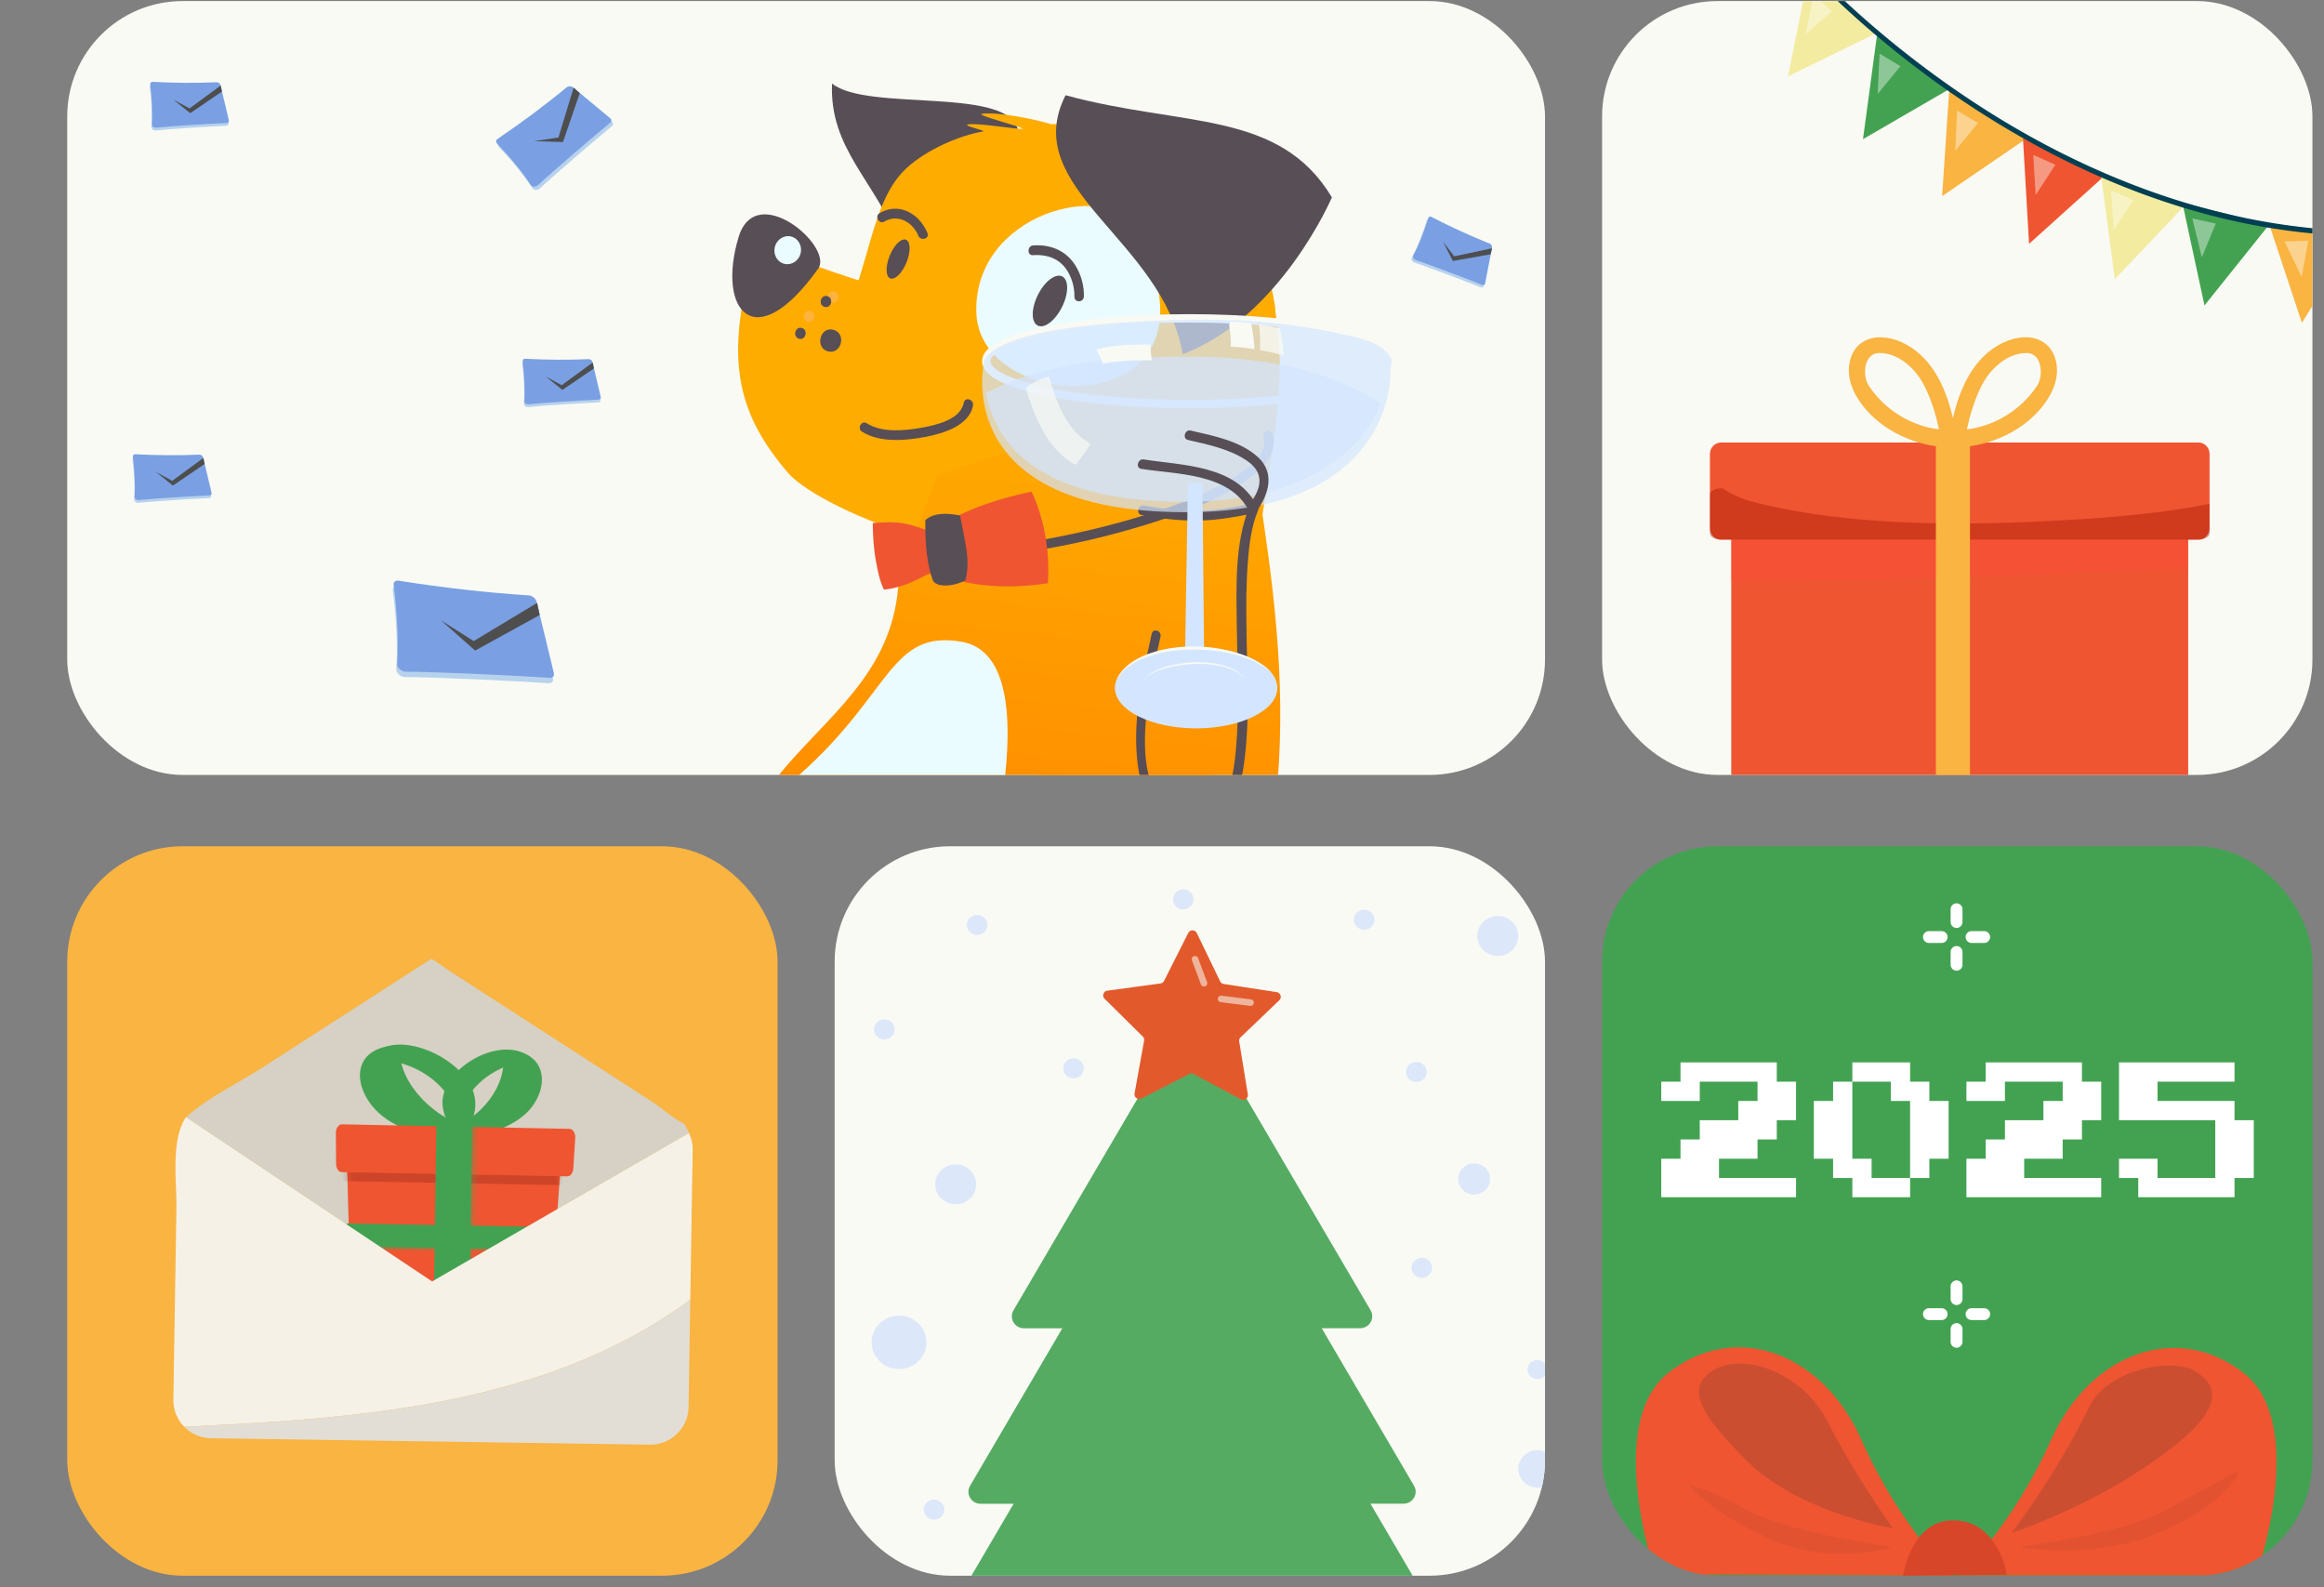
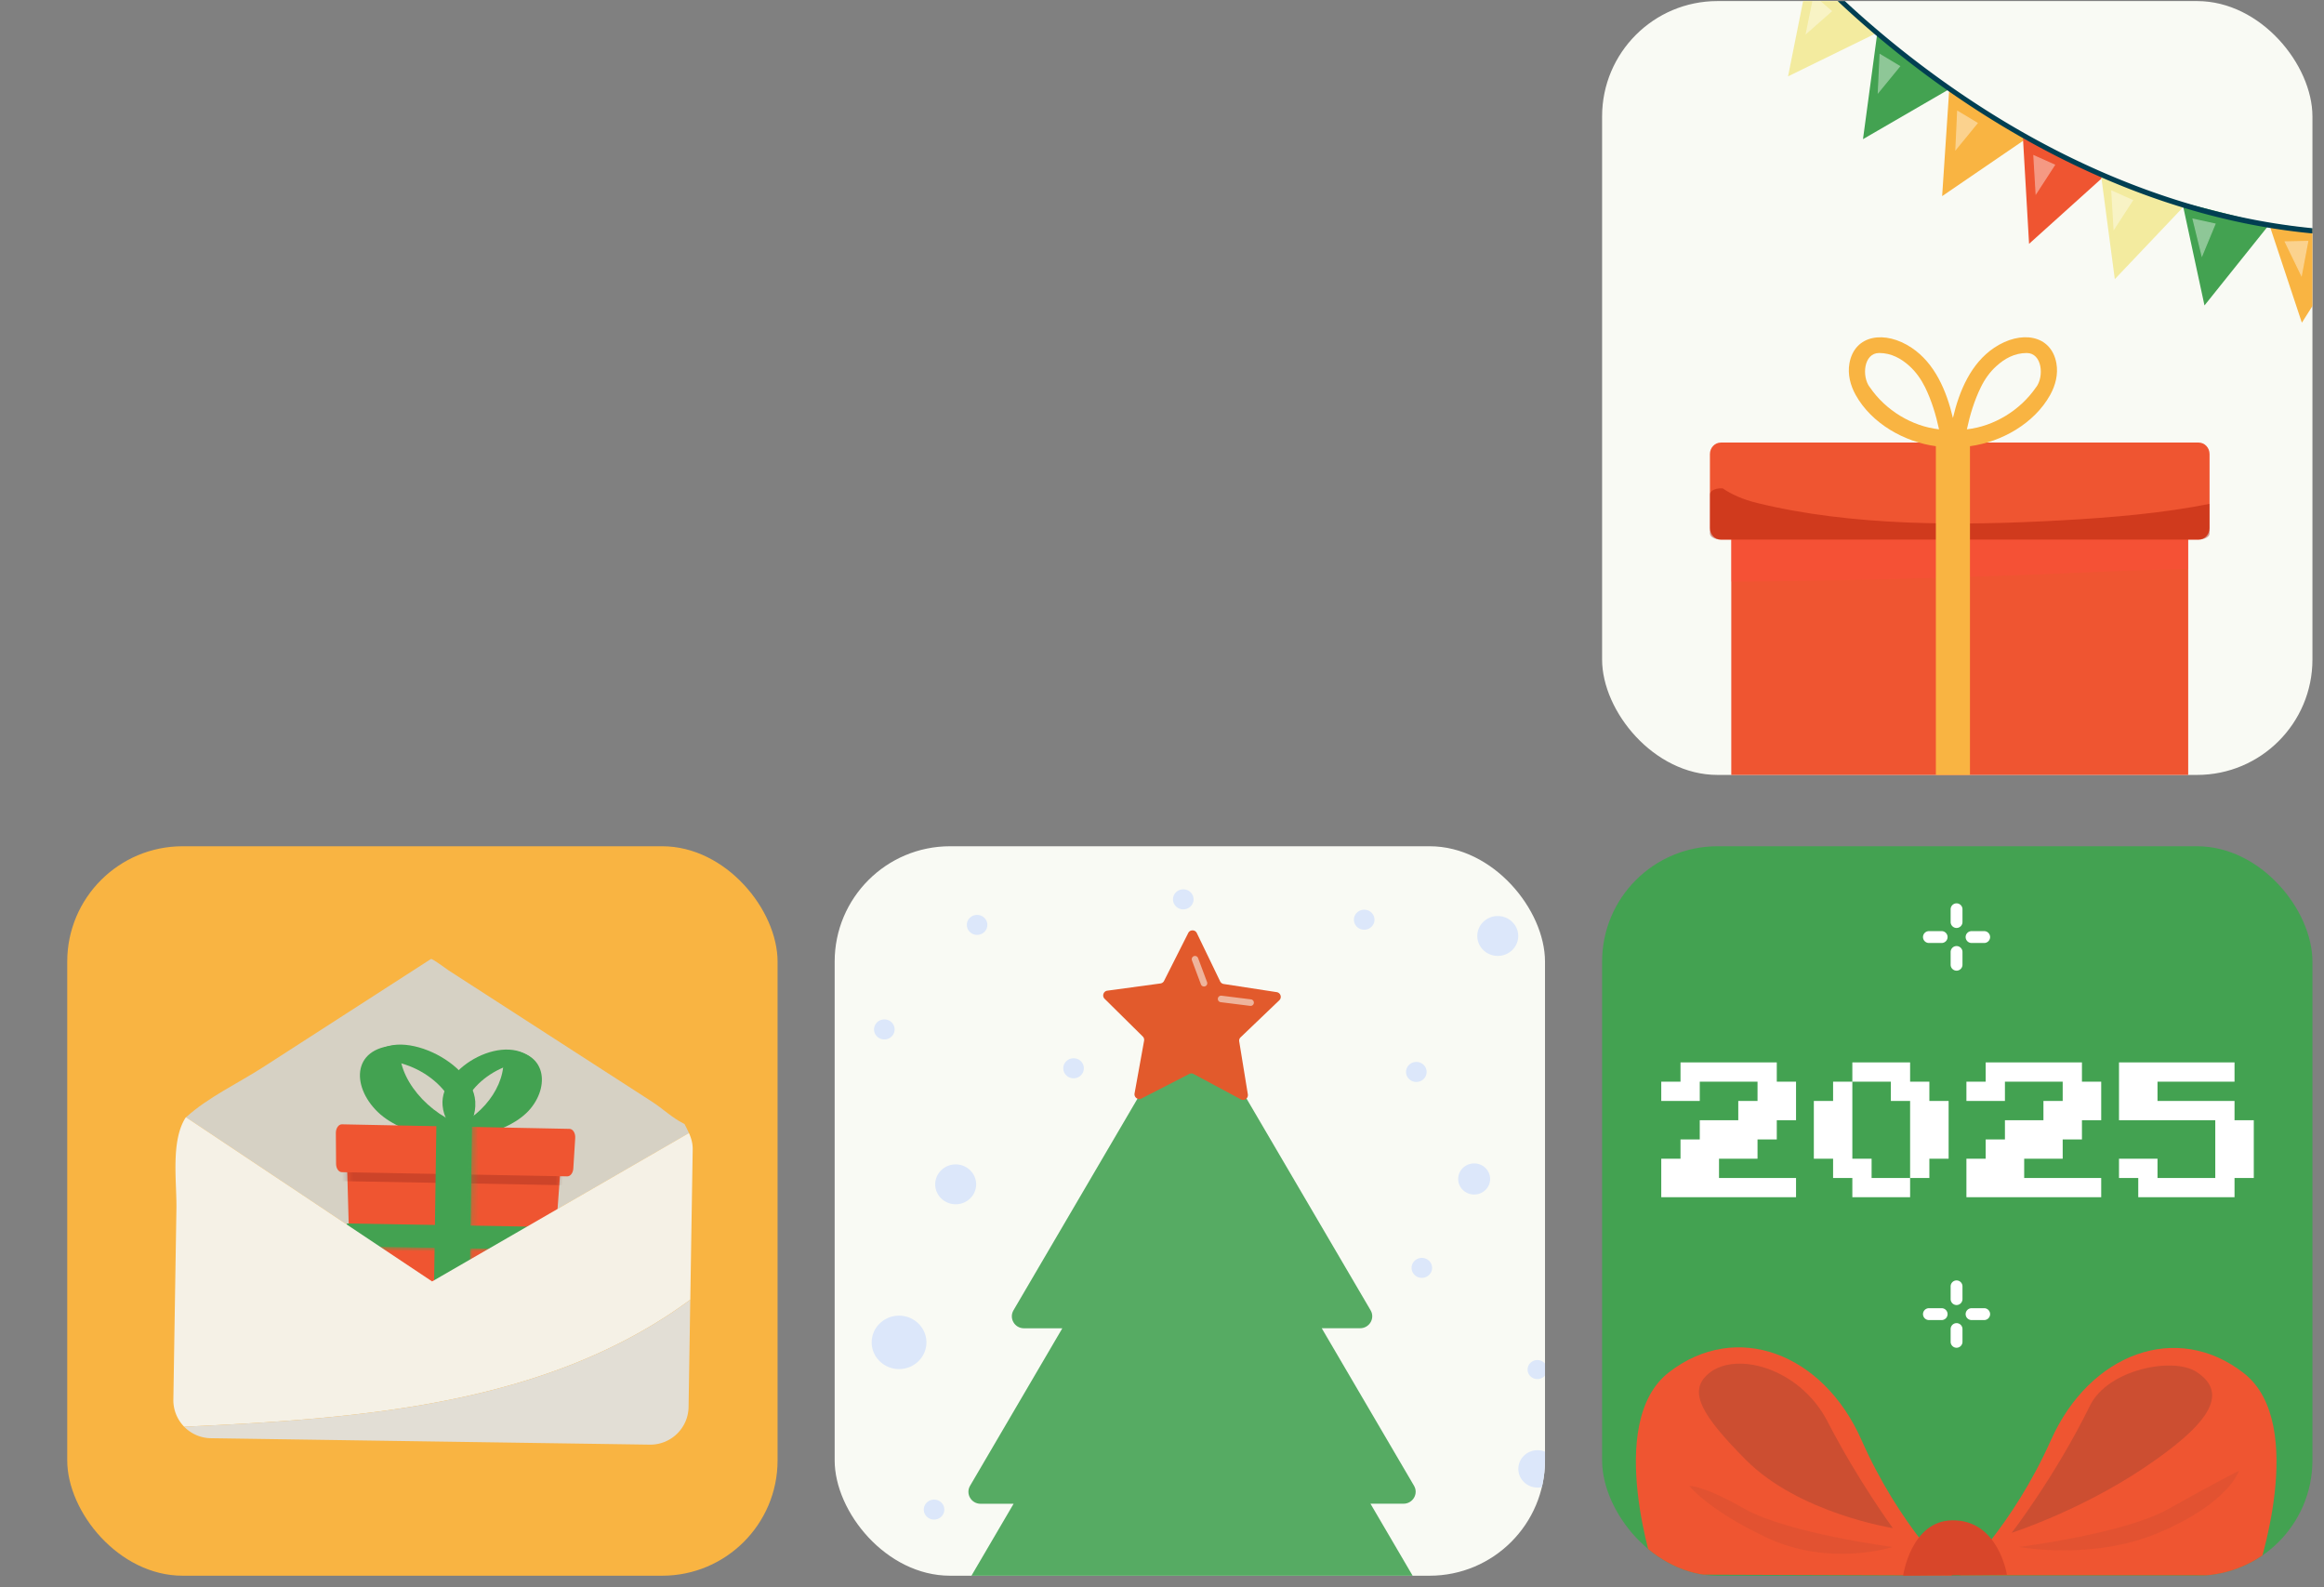
<svg xmlns="http://www.w3.org/2000/svg" width="391" height="267" fill="none">
  <rect width="100%" height="100%" fill="#808080" stroke="none" />
  <g clip-path="url(#a)">
    <rect width="248.628" height="130.183" x="11.311" y=".18" fill="#F9FAF4" rx="19.411" />
    <path fill="#574E56" d="M171.318 22.191c-.955-7.812-25.362-3.278-31.331-8.14-.478 11.118 7.454 16.472 11.381 27.098 0 0 21.064-9.998 19.95-18.958" />
    <path fill="#FFAC00" d="M141.021 56.206c5.545-11.91 5.518-22.318 11.434-27.863 3.449-3.223 9.127-5.6 12.947-6.228.61-.11-3.237-.929-2.653-1.147 1.141-.41 7.694.71 9.126.71 1.459 0-8.144-2.377-6.632-2.54 2.891-.356 9.603 1.092 11.567 1.747 8.25-.355 20.693 4.398 26.98 8.55 9.339 6.174 11.382 26.416 10.665 22.291 2.733 15.215-1.724 26.88-3.873 49.525-1.937 20.214-10.638 41.193-17.855 55.48l-41.465-60.56z" />
    <path fill="url(#b)" d="M122.504 158.203c-3.581-37.315 38.495-34.72 26.61-75.694l60.169-18.876c1.724 21.88 12.92 59.304-.106 94.597h-86.673z" />
    <path fill="#574E56" d="M195.249 107.095c-1.751 7.922-7.482 30.923 6.791 29.666 4.775-.41 5.518-6.692 5.89-10.571.636-6.829.238-13.713.159-20.542-.08-6.72-.425-14.26 2.175-20.57.292.41.611.792.902 1.202-3.024.656-6.075 1.202-9.152 1.284-3.343.11-6.659-.328-9.949-.929-1.008-.191-.584-1.775.424-1.584 3.158.573 6.315.983 9.525.874 2.944-.082 5.863-.601 8.728-1.23.743-.163 1.167.547.902 1.203-1.114 2.704-1.486 5.736-1.698 8.659-.292 3.633-.292 7.266-.239 10.927.08 7.266.584 14.641-.265 21.853-.478 4.125-1.618 10.162-6.447 10.954-2.838.464-5.969.027-8.197-1.967-2.017-1.83-2.945-4.616-3.317-7.293-1.087-7.403.69-15.161 2.282-22.373.186-1.038 1.698-.601 1.486.437" />
    <path fill="#FFAC00" d="M170.39 47.431c-5.332 7.813-25.627.137-42.925-6.283-6.208 19.395-3.104 28.765 5.094 38.38 2.918 3.415 13.026 8.332 21.25 10.545" />
    <path fill="#574E56" d="M137.652 45.192c-10.691 14.997-17.085 7.02-13.398-5.272 2.892-9.725 16.051 1.557 13.398 5.272" />
    <path fill="#EAFCFF" d="M190.897 38.39c17.987 32.808-26.158 32.316-26.635 14.15-.451-16.717 22.125-22.372 26.635-14.15" />
    <path fill="#574E56" d="M214.111 73.004c1.034 3.606-2.415 6.501-4.988 8.222-4.696 3.142-10.214 5.109-15.546 6.802a137 137 0 0 1-19.526 4.617c-5.492.901-11.143 1.639-16.687 1.338-2.521-.136-8.277-.519-7.72-4.452.159-1.038 1.671-.601 1.538.437-.026.191.08.573.186.71.292.355.637.574 1.114.792 1.406.629 3.078.765 4.616.874 5.147.328 10.347-.3 15.441-1.065a143 143 0 0 0 18.226-4.07c5.279-1.557 10.585-3.36 15.413-6.065 2.414-1.365 7.376-4.206 6.394-7.648-.265-1.065 1.247-1.503 1.539-.492M174.56 54.749c-1.104-.594-1.064-2.918.089-5.192 1.152-2.273 2.982-3.635 4.086-3.042 1.104.594 1.065 2.918-.088 5.192s-2.982 3.635-4.087 3.042M149.763 46.825c-.769-.337-.792-2.062-.052-3.852s1.963-2.97 2.732-2.633c.768.336.791 2.061.051 3.852s-1.963 2.97-2.731 2.633" />
    <path fill="#574E56" d="M180.763 49.895a8.1 8.1 0 0 0-1.194-4.343c-1.3-2.076-3.449-2.786-5.757-2.623-1.035.082-1.008-1.556 0-1.639 2.706-.19 5.253.71 6.871 3.005 1.114 1.585 1.724 3.633 1.671 5.573-.026 1.065-1.618 1.093-1.591.027M154.498 39.649c-.955-2.322-3.476-3.688-5.704-2.376-.902.518-1.698-.902-.796-1.421 3.21-1.885 6.686.055 8.039 3.36.397.956-1.141 1.393-1.539.437" />
    <path fill="#FDB43E" d="M140.385 49.043c1.141.273.743 2.104-.398 1.83-1.167-.273-.743-2.103.398-1.83M136.326 52.325c1.141.273.743 2.103-.398 1.83s-.743-2.104.398-1.83" />
    <path fill="#574E56" d="M139.164 49.809c1.141.273.743 2.103-.398 1.83s-.743-2.103.398-1.83M140.173 55.466c2.282.546 1.459 4.179-.822 3.66-2.282-.546-1.459-4.207.822-3.66M134.867 55.164c1.141.274.743 2.104-.398 1.83-1.14-.273-.742-2.103.398-1.83" />
    <path fill="#EAFCFF" d="M131.532 44.228c-1.11-.547-1.563-1.951-1.012-3.135s1.897-1.699 3.007-1.151 1.563 1.951 1.012 3.135-1.897 1.699-3.007 1.151M124.175 158.202c-1.3-8.878 1.088-19.723 10.373-27.918 15.44-13.658 15.228-24.421 27.246-22.317 10.452 1.83 9.683 21.307 1.406 50.235z" />
    <path fill="#574E56" d="M224.086 33.202c-8.888-14.779-25.097-11.801-44.809-17.182-7.985 15.707 16.316 24.202 19.712 43.57 16.501-6.256 25.097-26.388 25.097-26.388M163.704 68.195c-.61 3.469-5.147 4.753-7.985 5.3-3.29.627-7.694 1.037-10.692-.875-.875-.546-.079-1.967.796-1.42 2.521 1.638 6.367 1.256 9.153.764 2.308-.41 6.632-1.31 7.163-4.206.212-1.038 1.724-.601 1.565.437" />
    <path fill="#D4E6FF" d="M202.305 81.2h-2.441l-.61 36.33 3.396.028z" />
    <path stroke="#F9FAF4" stroke-miterlimit="10" stroke-width="1.406" d="M200.103 67.974c-18.872 0-34.17-3.229-34.17-7.212s15.298-7.211 34.17-7.211 34.17 3.228 34.17 7.211-15.298 7.212-34.17 7.212Z" />
    <path fill="#D4E6FF" d="M228.861 56.937c2.653.683 4.51 1.995 5.147 3.306.292.628-.053 1.229-.053 1.802.106 5.355-2.733 24.121-34.436 24.121-39.502 0-34.011-24.858-34.011-24.858s-1.432-6.938 35.019-7.512c8.172-.137 17.669.437 28.334 3.141" opacity=".7" />
    <path fill="#D4E6FF" d="M196.283 60.03c12.469-.301 25.23.928 35.948 7.812-1.964 5.927-10.453 16.581-32.844 16.581-26.238 0-32.154-10.981-33.48-18.357 9.444-4.808 19.976-5.79 30.376-6.037" opacity=".7" />
-     <path fill="#D4E6FF" d="M201.244 122.526c-7.546 0-13.663-3.046-13.663-6.802 0-3.757 6.117-6.802 13.663-6.802 7.545 0 13.662 3.045 13.662 6.802s-6.117 6.802-13.662 6.802" />
+     <path fill="#D4E6FF" d="M201.244 122.526s-6.117 6.802-13.662 6.802" />
    <path fill="#F9FAF4" d="M213.846 113.076c-.849-.874-1.884-1.53-2.945-2.104a18 18 0 0 0-3.369-1.311c-2.308-.655-4.723-.929-7.137-.901-2.387.027-4.802.382-7.083 1.202a12.9 12.9 0 0 0-3.21 1.666c-.955.737-1.804 1.666-2.282 2.814.584-1.066 1.459-1.94 2.441-2.596.982-.655 2.096-1.12 3.21-1.502a21 21 0 0 1 3.449-.792c1.167-.164 2.335-.273 3.528-.273a25 25 0 0 1 3.529.164c1.167.109 2.334.327 3.475.601s2.282.655 3.369 1.12c1.062.546 2.096 1.147 3.025 1.912" />
    <path fill="#F9FAF4" d="M209.468 114.113c-.504-.6-1.141-1.065-1.804-1.447a10 10 0 0 0-2.176-.82c-.742-.191-1.512-.3-2.281-.382a22 22 0 0 0-2.308-.055c-1.539.082-3.078.273-4.537.71-.743.219-1.459.465-2.149.82-.345.191-.689.382-.981.628s-.584.519-.77.874c.186-.328.504-.601.796-.819.319-.219.664-.383 1.008-.547.69-.327 1.433-.546 2.149-.737a21 21 0 0 1 4.51-.628 16.9 16.9 0 0 1 4.537.355q1.114.246 2.149.737c.663.328 1.326.765 1.857 1.311" />
    <path fill="#F9FAF4" d="M176.465 63.36c.053.109.08.19.133.327 1.22 4.125 2.733 8.304 6.42 10.708.159.11.292.246.398.383a34 34 0 0 1-2.441 3.414 3 3 0 0 1-.663-.327c-4.271-2.787-6.287-7.786-7.72-12.566 0-.028-.026-.055-.026-.082 1.14-.874 2.493-1.502 3.899-1.858" opacity=".7" />
    <path fill="#574E56" d="M200.315 72.427c3.767.874 8.277 1.72 11.275 4.425 2.918 2.623 1.936 6.201-.106 9.042-.345.464-1.061.6-1.38 0-3.263-6.338-12.097-6.064-18.093-7.02-1.008-.164-.584-1.749.424-1.585 6.5 1.038 15.494.902 19.022 7.785h-1.379c.902-1.256 1.963-2.84 1.804-4.507-.106-1.393-1.115-2.404-2.176-3.114-2.865-1.94-6.526-2.677-9.842-3.442-.955-.218-.531-1.803.451-1.584" />
    <path fill="#F9FAF4" d="M207.081 58.063c.026-1.148-.106-2.268-.292-3.415.079-.191.159-.383.292-.546a34 34 0 0 1 3.342.245c.08.137.133.3.16.465.238 1.311.424 2.622.477 3.933-.451-.054-.902-.136-1.326-.19a44 44 0 0 0-2.68-.247v-.027c.027-.082.027-.164.027-.218" />
    <path fill="#F9FAF4" d="M211.989 58.52c.079-1.312-.027-2.623-.16-3.907.027-.027.027-.054.053-.054 1.141.19 2.256.41 3.396.71.027.055.027.082.053.136.372 1.448.584 2.923.611 4.398a33 33 0 0 0-3.953-.901z" opacity=".8" />
    <path fill="#F9FAF4" d="M187.422 58.222c2.149-.245 4.033-.273 6.102-.273.053.902.133 1.776.265 2.677-1.777-.027-3.528-.027-5.306.164-.822.082-1.989.137-2.891.437-.027-.054-.027-.082-.054-.136a29 29 0 0 0-1.061-2.295c.902-.3 1.937-.464 2.945-.574" />
    <path fill="#EF5531" d="M147.389 94.5c-.398-2.158-.531-4.343-.557-6.529 2.998-.082 4.775-.573 9.789 1.53l.319-.136c4.297-3.306 10.664-5.41 16.607-6.666 2.176 4.59 3.024 9.889 2.786 14.942 0 .164-.027.3-.027.465-6.314.983-13.291.765-19.207-1.858l-1.433.547c-2.441 1.365-4.775 2.185-6.951 2.403-.742-1.502-1.114-3.523-1.326-4.698" />
    <path fill="#574E56" d="M161.529 86.743c1.087 5.627 1.671 7.649.902 10.872-2.017 1.093-5.068 1.311-5.545-.137-.823-2.376-1.3-5.818-1.194-9.997 1.937-1.776 5.837-.738 5.837-.738" />
    <path fill="#B7D2ED" d="M101.006 67.253c-.451-1.856-.949-4.053-1.409-5.913-.064-.266-.361-.467-.644-.457-3.503.154-7.067.122-10.662-.063-.27-.017-.458.156-.425.395.265 2.09.416 4.638.278 6.69-.026.311.343.611.694.577 2.424-.263 9.737-.714 11.806-.783.263-.013.425-.2.362-.446" />
    <path fill="#7AA0E3" d="M101.078 66.788c-.451-1.856-.949-4.053-1.409-5.913-.064-.266-.361-.467-.644-.457-3.503.154-7.067.123-10.662-.063-.27-.016-.458.156-.425.396.265 2.088.416 4.637.277 6.69-.025.31.344.61.694.576 2.425-.262 9.738-.714 11.807-.783.259-.006.425-.2.362-.446" />
    <path fill="#4E4E4E" d="M99.719 60.976 94.504 64.8l-2.694-1.47 2.81 2.266 5.305-3.611z" />
    <path fill="#B7D2ED" d="M93.035 114.13c-.931-3.775-1.96-8.236-2.91-12.022-.133-.539-.742-1.004-1.323-1.046-7.18-.462-14.483-1.306-21.854-2.462-.553-.091-.938.209-.87.69.551 4.196.871 9.279.594 13.313-.051.61.706 1.286 1.425 1.295 4.969.011 19.956.719 24.198 1.036.538.032.87-.301.74-.804" />
    <path fill="#7AA0E3" d="M93.18 113.223c-.931-3.774-1.96-8.236-2.91-12.021-.133-.54-.742-1.005-1.323-1.046-7.18-.462-14.483-1.306-21.854-2.462-.553-.092-.938.208-.87.69.551 4.196.871 9.279.594 13.313-.051.61.706 1.285 1.425 1.295 4.969.011 19.956.719 24.198 1.036.53.044.87-.302.74-.805" />
    <path fill="#4E4E4E" d="m90.371 101.415-10.673 6.43-5.527-3.503 5.766 5.105 10.862-5.991z" />
    <path fill="#B7D2ED" d="M102.967 20.46c-1.982-1.634-4.29-3.596-6.285-5.227-.283-.234-.766-.209-1.064.034-3.663 3.028-7.542 5.905-11.58 8.642-.304.202-.369.542-.14.773 1.968 2.037 4.184 4.663 5.687 6.99.222.355.863.378 1.215.055 2.41-2.264 9.953-8.725 12.135-10.49.274-.229.299-.562.032-.777" />
    <path fill="#7AA0E3" d="M102.668 19.897c-1.981-1.633-4.29-3.596-6.284-5.227-.284-.233-.767-.208-1.065.034-3.663 3.028-7.542 5.905-11.58 8.642-.304.203-.369.542-.14.774 1.968 2.037 4.185 4.662 5.687 6.989.222.356.863.378 1.215.055 2.41-2.264 9.953-8.725 12.136-10.49.274-.218.298-.561.031-.777" />
    <path fill="#4E4E4E" d="m96.51 14.744-2.555 8.386-4.095.614 4.86.152 2.825-8.233z" />
    <path fill="#B7D2ED" d="M249.612 48.07c.353-1.892.805-4.116 1.153-6.015.05-.27-.139-.578-.403-.686a112 112 0 0 1-9.76-4.47c-.241-.127-.485-.047-.554.187-.621 2.028-1.536 4.432-2.513 6.259-.152.275.063.703.399.817 2.334.762 9.233 3.374 11.161 4.167.246.097.472-.007.517-.26" />
    <path fill="#7AA0E3" d="M249.869 47.667c.354-1.891.805-4.115 1.153-6.014.051-.27-.138-.578-.403-.686a113 113 0 0 1-9.76-4.47c-.241-.128-.485-.047-.554.187-.621 2.028-1.536 4.431-2.512 6.259-.152.274.062.703.398.817 2.334.762 9.233 3.374 11.161 4.167.24.101.472-.008.517-.26" />
    <path fill="#4E4E4E" d="m251.022 41.77-6.366 1.353-1.864-2.465 1.64 3.243 6.363-1.12z" />
    <path fill="#B7D2ED" d="M35.52 83.36c-.454-1.868-.956-4.08-1.419-5.954-.065-.267-.364-.47-.649-.46a112 112 0 0 1-10.734-.063c-.272-.016-.461.157-.428.398.267 2.103.42 4.67.28 6.736-.026.313.345.615.698.58 2.441-.264 9.804-.718 11.887-.788.264-.013.428-.2.365-.45" />
    <path fill="#7AA0E3" d="M35.592 82.895c-.454-1.868-.956-4.08-1.42-5.953-.064-.267-.363-.47-.648-.46-3.527.155-7.114.123-10.735-.064-.271-.016-.46.157-.427.398.266 2.104.419 4.67.28 6.736-.027.313.345.615.698.581 2.441-.265 9.804-.72 11.887-.789.26-.006.428-.2.365-.45" />
    <path fill="#4E4E4E" d="m34.223 77.039-5.25 3.849-2.712-1.48 2.828 2.281 5.342-3.636z" />
    <path fill="#B7D2ED" d="M38.433 20.715c-.454-1.868-.956-4.08-1.418-5.953-.065-.267-.364-.47-.65-.46-3.526.156-7.114.123-10.734-.063-.271-.017-.46.156-.428.398.267 2.103.42 4.67.28 6.735-.026.313.346.616.699.581 2.44-.264 9.803-.719 11.887-.788.264-.013.427-.201.364-.45" />
    <path fill="#7AA0E3" d="M38.506 20.247c-.454-1.869-.956-4.08-1.419-5.954-.065-.267-.364-.47-.649-.46-3.527.156-7.114.124-10.735-.063-.271-.017-.46.157-.427.398.266 2.103.419 4.67.28 6.736-.027.313.345.615.698.58 2.441-.264 9.803-.719 11.887-.788.26-.007.428-.2.365-.45" />
    <path fill="#4E4E4E" d="m37.136 14.39-5.25 3.85-2.712-1.48 2.828 2.28 5.342-3.635z" />
  </g>
  <g clip-path="url(#c)">
    <rect width="119.512" height="130.183" x="269.543" y=".18" fill="#F9FAF4" rx="19.411" />
    <g clip-path="url(#d)">
      <path fill="#EF5531" d="M291.277 89.05h76.875v60.52c0 2.347-1.816 4.257-4.048 4.257h-68.779c-2.232 0-4.048-1.91-4.048-4.257z" />
      <path fill="#FF4C3E" d="M340.957 96.706c9.069-.327 18.139-.873 27.208-.982V89.05h-76.888v8.788c16.555-.082 33.137-.546 49.68-1.133" opacity=".4" style="mix-blend-mode:multiply" />
      <path fill="#EF5531" d="M369.905 74.45h-80.379c-1.018 0-1.842.867-1.842 1.937v12.459c0 1.07.824 1.937 1.842 1.937h80.379c1.017 0 1.842-.867 1.842-1.937v-12.46c0-1.07-.825-1.937-1.842-1.937" />
      <path fill="#A41200" d="M346.823 87.536c-17.088.95-35.331.972-51.212-2.924-2.361-.576-4.282-1.434-5.787-2.464h-.298c-1.012 0-1.842.461-1.842 1.023v6.576c0 .562.83 1.023 1.842 1.023h80.379c1.012 0 1.842-.461 1.842-1.023v-4.984c-7.746 1.548-16.257 2.297-24.937 2.773z" opacity=".4" style="mix-blend-mode:multiply" />
      <path fill="#F9B442" d="M345.98 61.13c-.87-4.872-6.021-5.609-10.458-2.634-3.919 2.62-5.878 7.232-6.955 11.818-1.077-4.585-3.036-9.198-6.954-11.818-4.438-2.96-9.589-2.238-10.458 2.634-.324 1.828.156 3.698 1.051 5.308 2.686 4.83 8.213 7.915 13.494 8.624v78.764h5.735V75.062c5.281-.71 10.808-3.793 13.494-8.624.895-1.61 1.375-3.48 1.051-5.308m-31.412 3.998c-1.363-1.801-1.025-5.745 1.595-5.745 2.037 0 3.724.942 5.112 2.21 1.077.983 1.947 2.211 2.608 3.549 1.09 2.224 1.83 4.667 2.349 7.082-4.541-.505-8.992-3.18-11.651-7.096zm27.999 0c-2.673 3.916-7.123 6.591-11.651 7.096.519-2.43 1.258-4.858 2.348-7.082.649-1.338 1.518-2.566 2.608-3.548 1.388-1.27 3.075-2.21 5.112-2.21 2.608 0 2.945 3.956 1.596 5.744z" />
    </g>
    <g clip-path="url(#e)">
      <path fill="#F3EB9F" d="m300.828 12.847 15.186-7.432-11.691-10.032z" />
      <path fill="#43A251" d="m313.438 23.41 14.693-8.518-12.313-9.146z" />
      <path fill="#F9B442" d="m326.754 32.995 14.092-9.63-12.91-8.154z" />
      <path fill="#EF5531" d="m341.379 41.02 12.803-11.535-13.829-6.227z" />
      <path fill="#F3EB9F" d="m355.805 46.963 11.928-12.567-14.257-5.033z" />
      <path fill="#43A251" d="m370.893 51.382 10.894-13.603-14.624-3.696z" />
      <path fill="#F9B442" d="m387.276 54.286 9.4-14.824-14.946-1.883z" />
      <path fill="#013F52" d="M357.454 31.468c-7.585-3.022-15.122-6.854-22.525-11.457-19.78-12.3-31.913-26.044-32.034-26.183l.591-.577c.12.136 12.19 13.805 31.872 26.04 18.146 11.281 46.666 23.617 79.476 18.328l.122.84c-14.598 2.353-29.577 1.47-44.516-2.626a123 123 0 0 1-12.988-4.366z" />
      <g fill="#fff" opacity=".4">
        <path d="m305.184-.633-1.253 6.17 4.159-3.663z" />
        <path d="m303.774 5.816 1.348-6.64 3.126 2.696-4.476 3.943zm1.475-6.256-1.158 5.698 3.84-3.385-2.684-2.314z" />
      </g>
      <g fill="#fff" opacity=".4">
        <path d="m316.32 9.207-.294 6.291 3.55-4.336z" />
        <path d="m315.911 15.8.317-6.773 3.503 2.106-3.821 4.668zm.503-6.418-.274 5.812 3.278-4.005-3.007-1.805z" />
      </g>
      <g fill="#fff" opacity=".4">
        <path d="m329.372 18.766-.295 6.293 3.55-4.337z" />
        <path d="m328.963 25.358.317-6.772 3.503 2.105-3.821 4.669zm.502-6.417-.273 5.812 3.279-4.007z" />
      </g>
      <g fill="#fff" opacity=".4">
        <path d="m342.196 26.223.373 6.278 3.073-4.736z" />
        <path d="m342.486 32.812-.402-6.757 3.71 1.659zm-.18-6.428.345 5.797 2.838-4.373-3.184-1.425z" />
      </g>
      <g fill="#fff" opacity=".4">
        <path d="m355.311 32.176.373 6.278 3.072-4.736z" />
        <path d="m355.602 38.765-.402-6.757 3.71 1.659zm-.179-6.428.344 5.797 2.838-4.373-3.184-1.425z" />
      </g>
      <g fill="#fff" opacity=".4">
        <path d="m368.983 36.888 1.485 6.068 2.182-5.265z" />
        <path d="m370.446 43.28-1.599-6.532 3.946.865zm-1.324-6.254 1.373 5.606 2.015-4.865z" />
      </g>
      <g fill="#fff" opacity=".4">
        <path d="m384.5 40.704 2.695 5.554 1.06-5.635z" />
        <path d="M387.238 46.578 384.34 40.6l4.038-.085-1.142 6.062zm-2.572-5.77 2.488 5.131.979-5.204-3.468.074z" />
      </g>
    </g>
  </g>
  <rect width="119.512" height="122.713" x="11.311" y="142.363" fill="#F9B442" rx="19.411" />
  <g clip-path="url(#f)">
    <path fill="#D6D1C4" d="M115.917 190.613c-.223-.506-.485-1.005-.751-1.529l-.171-.084c-1.961-.994-3.467-2.485-5.293-3.664l-4.437-2.864-10.696-6.902q-9.553-6.164-19.104-12.33c-.224-.143-2.755-2.045-2.963-1.911L44.22 179.554c-4.09 2.634-9.317 5.097-12.918 8.403l41.396 27.618 43.221-24.961z" />
    <path fill="#43A251" d="M79.964 185.317c-.45-7.317-14.89-13.388-17.696-6.71 6.718-1.343 15.827 4.798 14.45 11.842-.333 1.711 3.515-.741 3.245-5.132" />
    <path fill="#43A251" d="M78.481 189.527c-6.387-1.893-11.842-8.261-11.176-13.686-8.117-.008-8.319 6.806-3.747 11.226 4.571 4.419 14.787 5.684 14.923 2.455z" />
    <path fill="#43A251" d="M89.255 186.499c3.483-4.21 2.41-10.249-4.798-9.738 1.302 4.771-2.717 10.767-8.136 12.844.54 2.86 9.45 1.104 12.934-3.106" />
    <path fill="#43A251" d="M74.46 185.96c-.56-6.525 11.145-12.831 15.633-7.237-6.14-.779-14.221 5.429-12.08 11.597.52 1.496-3.224-.441-3.553-4.36" />
    <path fill="#EF5531" d="m91.646 222.833-31.804-.58c-.409-.008-.743-.481-.752-1.073l-.771-27.76c-.008-.642.356-1.17.801-1.161l34.618.635c.453.009.793.562.75 1.208l-2.044 27.705c-.041.585-.389 1.034-.791 1.026z" />
    <mask id="g" width="37" height="31" x="58" y="192" maskUnits="userSpaceOnUse" style="mask-type:luminance">
      <path fill="#fff" d="m91.641 222.833-31.797-.575c-.409-.008-.743-.482-.751-1.074l-.768-27.767c-.007-.642.357-1.17.802-1.162l34.61.63c.453.009.793.562.75 1.209l-2.047 27.713c-.042.584-.39 1.034-.792 1.026z" />
    </mask>
    <g mask="url(#g)">
      <path fill="#681212" d="m94.777 191.009-37.02-.681-.165 8.368 37.02.681z" opacity=".25" style="mix-blend-mode:multiply" />
    </g>
    <path fill="#EF5531" d="m95.436 197.895-37.93-.706c-.532-.011-.958-.628-.962-1.394l-.038-5.188c-.004-.811.456-1.478 1.024-1.467l38.289.764c.575.012 1.012.719.958 1.54l-.32 5.125c-.045.754-.49 1.331-1.014 1.326z" />
    <path fill="#43A251" d="m58.48 209.647-.131-3.83 35.433.617-.235 3.84z" />
    <mask id="h" width="36" height="6" x="58" y="205" maskUnits="userSpaceOnUse" style="mask-type:luminance">
      <path fill="#fff" d="m58.482 209.639-.132-3.83 35.432.617-.234 3.84z" />
    </mask>
    <g mask="url(#h)">
      <path fill="#43A251" d="M56.664 209.579c1.823-.223 3.741-.145 5.582-.158a352.8 352.8 0 0 1 16.709.274c2.133.088 15.11.411 17.234.572.718.054.7.916-.034.89-7.413-.273-25.678-.736-33.098-.699q-1.542.01-3.085.028c-1.056.012-2.136.07-3.191-.014-.617-.046-.802-.817-.117-.899z" />
    </g>
    <path fill="#43A251" d="m79.41 189.076-5.988-.092-.492 33.849 5.988.092z" />
    <mask id="i" width="8" height="35" x="72" y="188" maskUnits="userSpaceOnUse" style="mask-type:luminance">
      <path fill="#fff" d="m79.415 189.064-5.987-.092-.494 33.85 5.988.092z" />
    </mask>
    <g mask="url(#i)">
      <path fill="#43A251" d="M78.01 223.491c-.116-1.605.072-3.334.121-4.947.05-1.647-.11 2.129-.06.482l.294-9.55c.145-5.06.334-10.107.552-15.159-.079-1.656-.15-3.311-.172-4.971-.016-.911 1.157-1.096 1.266-.177.006.074.018.153.024.226.177.121.308.349.308.692-.002.726-.018 1.451-.019 2.177.207 2.344.357 4.703.47 7.057.166 3.254.281 6.536.174 9.796-.106 3.221-.498 6.43-.69 9.65-.1 1.646.046-2.137-.018-.496-.033.877-.053 1.754-.072 2.637l-.028 1.316-.015.657a1 1 0 0 0 .011.147c.566.697-.063 2.26-.908 1.86a1.3 1.3 0 0 1-.423-.323 1 1 0 0 1-.122-.008c-.443-.088-.655-.536-.7-1.077z" />
    </g>
    <path fill="#F5F1E6" d="M116.542 193.352c.016-1.023-.248-1.89-.624-2.741l-43.221 24.961L31.3 187.953l-.08.07c-2.527 3.971-1.468 10.822-1.538 15.301l-.345 21.467-.17 10.65a6.37 6.37 0 0 0 1.825 4.575c29.437-1.382 60.955-3.52 85.146-21.374l.405-25.29z" />
    <path fill="#E2DED5" d="M30.99 240.016a6.4 6.4 0 0 0 4.5 1.931l73.825 1.079c3.55.052 6.474-2.776 6.533-6.318l.288-18.066c-24.19 17.856-55.708 19.992-85.145 21.374" />
  </g>
  <g clip-path="url(#j)">
    <rect width="119.512" height="122.713" x="140.427" y="142.363" fill="#F9FAF4" rx="19.411" />
    <path fill="#DCE7FA" d="M259.818 229.266a1.566 1.566 0 0 1 0 2.262 1.67 1.67 0 0 1-2.323 0 1.566 1.566 0 0 1 0-2.262 1.67 1.67 0 0 1 2.323 0" />
    <g fill="#DCE7FA" clip-path="url(#k)">
      <path d="M255.434 157.455c0 1.861-1.549 3.353-3.445 3.353s-3.444-1.508-3.444-3.353 1.549-3.354 3.444-3.354 3.445 1.508 3.445 3.354M164.232 199.236c0 1.861-1.549 3.354-3.445 3.354s-3.444-1.509-3.444-3.354 1.549-3.354 3.444-3.354 3.445 1.509 3.445 3.354M248.019 200.949c1.483 0 2.686-1.171 2.686-2.615s-1.203-2.616-2.686-2.616c-1.484 0-2.687 1.171-2.687 2.616 0 1.444 1.203 2.615 2.687 2.615M240.436 212.102a1.646 1.646 0 0 1 0 2.375 1.754 1.754 0 0 1-2.439 0 1.644 1.644 0 0 1 0-2.375 1.754 1.754 0 0 1 2.439 0" />
      <path d="M253.333 155.942a1.644 1.644 0 0 1 0 2.375 1.754 1.754 0 0 1-2.439 0 1.646 1.646 0 0 1 0-2.375 1.754 1.754 0 0 1 2.439 0M158.37 252.766a1.644 1.644 0 0 1 0 2.375 1.754 1.754 0 0 1-2.439 0 1.644 1.644 0 0 1 0-2.375 1.754 1.754 0 0 1 2.439 0M165.61 154.403a1.644 1.644 0 0 1 0 2.375 1.754 1.754 0 0 1-2.439 0 1.646 1.646 0 0 1 0-2.375 1.754 1.754 0 0 1 2.439 0M155.864 225.821c0 2.493-2.071 4.493-4.606 4.493s-4.606-2.021-4.606-4.493 2.072-4.493 4.606-4.493c2.535 0 4.606 2.02 4.606 4.493M261.903 247.106c0 1.745-1.45 3.145-3.225 3.145-1.774 0-3.224-1.415-3.224-3.145 0-1.731 1.45-3.146 3.224-3.146s3.225 1.415 3.225 3.146M238.291 182.014c.955 0 1.73-.755 1.73-1.685 0-.931-.775-1.685-1.73-1.685-.956 0-1.731.754-1.731 1.685 0 .93.775 1.685 1.731 1.685M199.081 152.979c.956 0 1.731-.755 1.731-1.685 0-.931-.775-1.685-1.731-1.685-.955 0-1.73.754-1.73 1.685 0 .93.775 1.685 1.73 1.685M229.52 156.404c.955 0 1.73-.754 1.73-1.684 0-.931-.775-1.685-1.73-1.685-.956 0-1.731.754-1.731 1.685 0 .93.775 1.684 1.731 1.684M148.785 174.861c.956 0 1.73-.754 1.73-1.684 0-.931-.774-1.685-1.73-1.685s-1.731.754-1.731 1.685c0 .93.775 1.684 1.731 1.684M182.353 179.712c0 .93-.774 1.685-1.73 1.685s-1.73-.755-1.73-1.685c0-.931.774-1.685 1.73-1.685s1.73.754 1.73 1.685" />
    </g>
    <path fill="#56AB63" d="m244.025 275.927-13.451-22.964h5.557c1.575 0 2.56-1.681 1.768-3.023l-15.524-26.497h6.452c1.574 0 2.56-1.681 1.767-3.023l-28.273-48.239c-.783-1.341-2.754-1.341-3.536 0l-28.274 48.249c-.782 1.342.193 3.023 1.768 3.023h6.451l-15.523 26.497c-.783 1.342.193 3.023 1.767 3.023h5.558l-13.452 22.954c-.782 1.341.194 3.023 1.768 3.023h83.409c1.575 0 2.561-1.682 1.768-3.023" />
    <g clip-path="url(#l)">
      <path fill="#E25A2C" d="m201.364 156.978 3.921 8.115c.116.232.336.4.595.439l8.916 1.37c.659.103.918.917.439 1.369l-6.508 6.229a.77.77 0 0 0-.233.71l1.449 8.89a.807.807 0 0 1-1.177.84l-7.945-4.264a.78.78 0 0 0-.751 0l-8.023 4.122a.806.806 0 0 1-1.164-.853l1.604-8.864a.8.8 0 0 0-.22-.711l-6.418-6.344c-.479-.465-.207-1.279.453-1.37l8.941-1.214a.8.8 0 0 0 .609-.44l4.063-8.05c.297-.594 1.151-.581 1.436 0z" />
      <path stroke="#F9FAF4" stroke-linecap="round" stroke-linejoin="round" stroke-width="1.101" d="m205.44 168.046 4.969.621M201.053 161.363l1.514 4.044" opacity=".56" />
    </g>
  </g>
  <g clip-path="url(#m)">
    <rect width="119.512" height="122.713" x="269.543" y="142.363" fill="#43A251" rx="19.411" />
    <g clip-path="url(#n)">
      <path fill="#EF5531" d="M278.528 264.869s-8.749-25.459 2.242-33.998c11.317-8.788 25.951-3.262 32.411 11.364 6.461 14.61 15.241 22.821 15.241 22.821l-49.91-.187z" />
      <path fill="#2D2F35" d="M318.46 257.066s-5.854-7.96-11.007-17.966c-4.748-9.178-15.972-12.082-20.378-7.68-2.895 2.888-.716 6.744 6.648 14.158 8.967 9.022 24.737 11.488 24.737 11.488" opacity=".18" />
      <path fill="#2D2F35" d="M318.443 260.251s-17.7-2.326-24.939-6.432-9.279-3.839-9.279-3.839 3.067 3.98 12.89 8.632c10.758 5.104 21.328 1.623 21.328 1.623z" opacity=".07" />
      <path fill="#EF5531" d="M379.64 265.012s8.842-25.412-2.117-33.998c-11.271-8.834-25.936-3.356-32.459 11.239-6.522 14.595-15.334 22.759-15.334 22.759z" />
      <path fill="#2D2F35" d="M338.464 257.849s7.348-9.522 13.154-21.37c3.005-6.134 13.98-8.257 17.919-5.697 5.729 3.715 1.883 8.991-8.952 16.234-10.835 7.227-22.121 10.833-22.121 10.833" opacity=".18" />
      <path fill="#2D2F35" d="M339.74 260.233s17.701-2.248 24.955-6.322c7.255-4.074 12.003-6.509 12.003-6.509s-1.604 5.448-13.684 10.521c-10.975 4.604-23.289 2.325-23.289 2.325z" opacity=".07" />
      <path fill="#D8462A" d="M320.187 265.077s1.308-9.241 8.282-9.319c7.784-.094 9.185 9.163 9.185 9.163z" />
    </g>
    <path fill="#fff" d="M279.497 201.405v-6.479h3.239v-3.24h3.24v-3.239h6.479v-3.24h3.239v-3.239h-9.718v3.239h-6.479v-3.239h3.239v-3.24h16.198v3.24h3.239v6.479h-3.239v3.239h-3.24v3.24h-6.479v3.239h12.958v3.24zm32.15 0v-3.24h-3.24v-3.239h-3.239v-9.719h3.239v-3.239h3.24v-3.24h9.718v3.24h3.24v3.239h3.239v9.719h-3.239v3.239h-3.24v3.24zm3.239-3.24h6.479v-12.958h-3.239v-3.239h-6.479v12.958h3.239zm15.953 3.24v-6.479h3.24v-3.24h3.239v-3.239h6.479v-3.24h3.24v-3.239h-9.719v3.239h-6.479v-3.239h3.24v-3.24h16.197v3.24h3.24v6.479h-3.24v3.239h-3.239v3.24h-6.479v3.239h12.958v3.24zm28.911 0v-3.24h-3.24v-3.239h6.479v3.239h9.719v-9.718H356.51v-9.719h19.437v3.24h-12.958v3.239h12.958v3.24h3.24v9.718h-3.24v3.24z" />
    <path fill="#fff" fill-rule="evenodd" d="M330.176 225.728a1 1 0 0 1-.996.998 1 1 0 0 1-.996-.998v-2.145a1 1 0 0 1 .996-.998 1 1 0 0 1 .996.998zm-5.644-3.659a1 1 0 0 1-.997-.998 1 1 0 0 1 .997-.998h2.141a1 1 0 0 1 .996.998 1 1 0 0 1-.996.998zm7.172 0a1 1 0 0 1-.996-.998 1 1 0 0 1 .996-.998h2.125a1 1 0 0 1 .996.998 1 1 0 0 1-.996.998zm-1.528-3.526a1 1 0 0 1-.996.998 1 1 0 0 1-.996-.998v-2.146a1 1 0 0 1 .996-.998 1 1 0 0 1 .996.998zM330.176 162.295a1 1 0 0 1-.996.997 1 1 0 0 1-.996-.997v-2.146a1 1 0 0 1 .996-.998 1 1 0 0 1 .996.998zm-5.644-3.66a1 1 0 0 1-.997-.998 1 1 0 0 1 .997-.997h2.141a1 1 0 0 1 .996.997 1 1 0 0 1-.996.998zm7.172 0a1 1 0 0 1-.996-.998 1 1 0 0 1 .996-.997h2.125a1 1 0 0 1 .996.997 1 1 0 0 1-.996.998zm-1.528-3.526a1 1 0 0 1-.996.998 1 1 0 0 1-.996-.998v-2.145a1 1 0 0 1 .996-.998 1 1 0 0 1 .996.998z" clip-rule="evenodd" />
  </g>
  <defs>
    <clipPath id="a">
-       <rect width="248.628" height="130.183" x="11.311" y=".18" fill="#fff" rx="19.411" />
-     </clipPath>
+       </clipPath>
    <clipPath id="c">
      <rect width="119.512" height="130.183" x="269.543" y=".18" fill="#fff" rx="19.411" />
    </clipPath>
    <clipPath id="d">
      <path fill="#fff" d="M287.683 56.734h84.064v97.104h-84.064z" />
    </clipPath>
    <clipPath id="e">
      <path fill="#fff" d="m299.658-13.691 123.345 49.135-11.974 33.516-123.345-49.135z" />
    </clipPath>
    <clipPath id="f">
      <path fill="#fff" d="m14.512 175.238 92.535-22.204 20.588 85.805-92.534 22.203z" />
    </clipPath>
    <clipPath id="j">
      <rect width="119.512" height="122.713" x="140.427" y="142.363" fill="#fff" rx="19.411" />
    </clipPath>
    <clipPath id="k">
      <path fill="#fff" d="M134.773 136.128h141.87v128.948h-141.87z" />
    </clipPath>
    <clipPath id="l">
      <path fill="#fff" d="M185.616 156.234h29.878v28.811h-29.878z" />
    </clipPath>
    <clipPath id="m">
      <rect width="119.512" height="122.713" x="269.543" y="142.363" fill="#fff" rx="19.411" />
    </clipPath>
    <clipPath id="n">
      <path fill="#fff" d="M275.228 226.664h107.774v38.415H275.228z" />
    </clipPath>
    <linearGradient id="b" x1="176.743" x2="165.547" y1="57.353" y2="166.927" gradientUnits="userSpaceOnUse">
      <stop stop-color="#FFAC00" />
      <stop offset=".272" stop-color="#FFA400" />
      <stop offset=".684" stop-color="#FF9000" />
      <stop offset="1" stop-color="#FF7B00" />
    </linearGradient>
  </defs>
</svg>